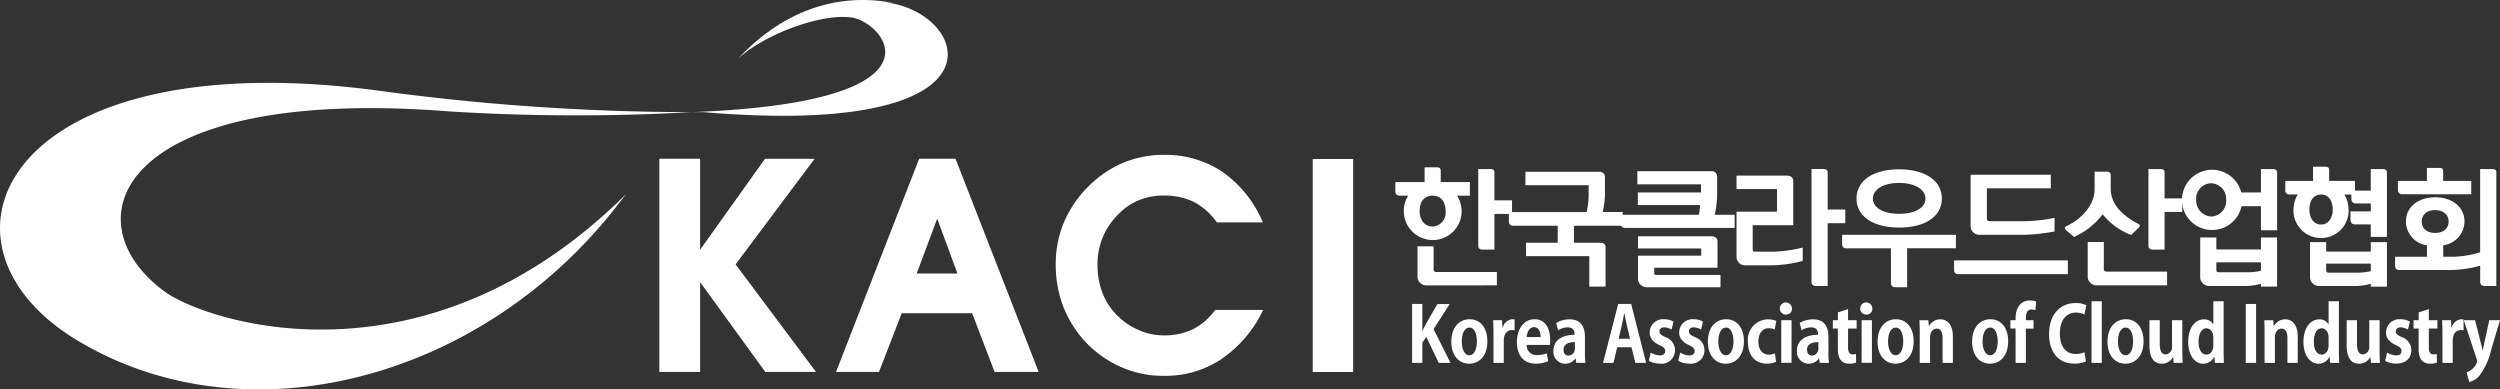
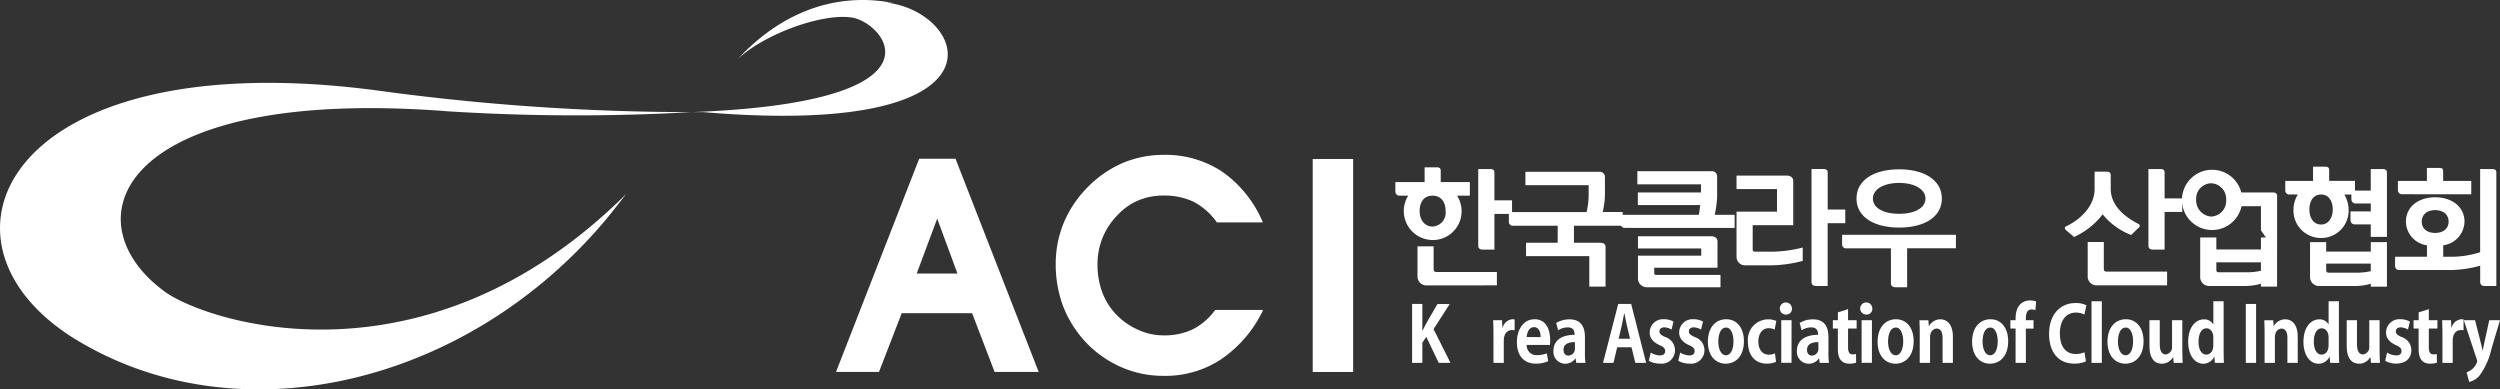
<svg xmlns="http://www.w3.org/2000/svg" width="288.912" height="45" viewBox="0 0 288.912 45">
  <rect x="0" y="0" width="288.912" height="45" fill="#333333" stroke="none" />
  <defs>
    <clipPath id="clip-path">
      <rect id="사각형_57" data-name="사각형 57" width="288.912" height="45" fill="none" />
    </clipPath>
  </defs>
  <g id="그룹_56" data-name="그룹 56" transform="translate(0 0)">
-     <path id="패스_126" data-name="패스 126" d="M53.857,37.624V12.985h4.711V23.5l7.5-10.511H71.8L62.667,25.192l9.293,12.431H66.1L58.568,27.243V37.624Z" transform="translate(22.341 5.36)" fill="#fff" />
    <path id="패스_127" data-name="패스 127" d="M73.254,37.624H68.288L77.9,12.985h4.2l9.61,24.639H86.616l-2.6-6.791H75.883Zm6.729-17.717-2.371,6.344h4.711Z" transform="translate(28.325 5.36)" fill="#fff" />
    <g id="그룹_55" data-name="그룹 55" transform="translate(0 0)">
      <g id="그룹_54" data-name="그룹 54" clip-path="url(#clip-path)">
        <path id="패스_128" data-name="패스 128" d="M105.3,36.3a11.651,11.651,0,0,1-6.594,1.887A12.021,12.021,0,0,1,93.62,37.1a12.553,12.553,0,0,1-4.225-3.137,12.89,12.89,0,0,1-2.369-3.967,13.913,13.913,0,0,1-.8-4.7,12.5,12.5,0,0,1,.959-4.866,12.928,12.928,0,0,1,2.882-4.191A12.641,12.641,0,0,1,94,13.575a12.259,12.259,0,0,1,4.736-.928,11.885,11.885,0,0,1,6.691,1.92,13.449,13.449,0,0,1,4.736,5.89h-5.313a7.552,7.552,0,0,0-2.719-2.4,7.854,7.854,0,0,0-3.426-.706,7.483,7.483,0,0,0-2.881.543,6.823,6.823,0,0,0-2.4,1.665,8.053,8.053,0,0,0-1.791,2.688,8.184,8.184,0,0,0-.577,3.072,9.162,9.162,0,0,0,.545,3.2,7.333,7.333,0,0,0,1.631,2.589,7.833,7.833,0,0,0,2.53,1.762,7.024,7.024,0,0,0,2.944.64,7.558,7.558,0,0,0,3.36-.7,7.329,7.329,0,0,0,2.594-2.241H110.2a14.224,14.224,0,0,1-4.9,5.73" transform="translate(35.777 5.247)" fill="#fff" />
        <rect id="사각형_54" data-name="사각형 54" width="4.673" height="24.614" transform="translate(151.704 18.374)" fill="#fff" />
        <path id="패스_129" data-name="패스 129" d="M79.943,12.96h0l-.013.016ZM103.33.341C102.375.29,94.537-1.892,86.6,5.482c-.441.41-.887.853-1.331,1.33,3.1-2.891,9.725-5.309,13.183-4.784,3.706.562,11.875,9.784-18.507,10.932.46,0,.913,0,1.367,0C118.475,16.1,111.572.635,101.71.239M43.721,10.473c-20.079-2.683-33.1.965-39.353,6.773C-2.759,23.867-1.1,33.28,8.9,39.317c18.786,11.335,44.977,5.2,61.015-13.817.869-1.03,1.655-2.076,2.445-3.075C48.788,45.829,23.313,37.007,18.9,33.6,7.82,25.332,13.959,9.908,51.815,12.868A237.023,237.023,0,0,0,79.9,12.96a268.47,268.47,0,0,1-36.182-2.487" transform="translate(0 0)" fill="#fff" />
        <path id="패스_130" data-name="패스 130" d="M118.277,22.068a3.349,3.349,0,0,1-2.824-5.126h-1a.464.464,0,0,1-.484-.466V15.368h3.38v-1.7h1.37c.277,0,.494.045.494.395v1.31h3.365v1.573H121.1a3.331,3.331,0,0,1-2.826,5.126m-.685,5.241a1.029,1.029,0,0,1-1.061-.947V22.795h1.863v2.579c0,.276.057.393.379.393h6.932v1.541Zm.743-10.367h-.13c-.9.028-1.428.682-1.428,1.777,0,1,.553,1.79,1.5,1.79a1.6,1.6,0,0,0,1.5-1.79c0-1.1-.553-1.749-1.442-1.777m5.739,6.233c-.321,0-.524-.144-.524-.45V13.868h1.368c.276,0,.5.057.5.393V17.48h2.037v1.571h-2.037v4.123Z" transform="translate(47.286 5.669)" fill="#fff" />
        <path id="패스_131" data-name="패스 131" d="M130.757,20.267v1.965h3.014c.451,0,.64.19.64.511V27.3h-1.878V23.777h-7.311V22.232h3.658V20.267h-5.142a.452.452,0,0,1-.5-.466V18.681h8.985a9.634,9.634,0,0,0,.235-1.893V15.576H125.15V14.034h8.535a.594.594,0,0,1,.654.583v2.125a9.673,9.673,0,0,1-.26,1.938h2.316v1.586Z" transform="translate(51.135 5.823)" fill="#fff" />
        <path id="패스_132" data-name="패스 132" d="M132.879,20.536a.451.451,0,0,1-.5-.451V19.021H141.4c.057-.318.113-.727.158-1.121H134.35V16.443h7.3V15.5h-7.356V13.982h8.564a.6.6,0,0,1,.655.583V16.9a12.435,12.435,0,0,1-.277,2.124h2.3v1.515Zm2.506,6.86a1.019,1.019,0,0,1-1.019-.947V23.742h7.311v-.833h-7.311V21.5h8.447c.481,0,.743.235.743.64v3h-7.312v.538c0,.219.042.291.232.291H143.9V27.4Z" transform="translate(54.927 5.801)" fill="#fff" />
        <path id="패스_133" data-name="패스 133" d="M149.478,24.424a14.929,14.929,0,0,1-3.639.511h-2.971A.982.982,0,0,1,141.833,24V18.731h4.676V16.124h-4.676V14.564h5.783c.5,0,.771.233.771.669V20.3H143.7v2.65c0,.276-.016.409.321.409h1.936a15.078,15.078,0,0,0,3.525-.481Zm1.545,2.9c-.321,0-.524-.16-.524-.466V13.806h1.368c.276,0,.5.076.5.395v4.282H154.4v1.586h-2.037v7.254Z" transform="translate(58.849 5.728)" fill="#fff" />
        <path id="패스_134" data-name="패스 134" d="M156.635,27.46c-.334,0-.538-.16-.538-.466V22.958h-5.142a.448.448,0,0,1-.5-.45V21.4h13.152v1.556h-5.637v4.5Zm.409-6.9c-2.942,0-4.923-1.252-4.923-3.351s1.965-3.377,4.923-3.377,4.937,1.28,4.937,3.377-1.979,3.351-4.937,3.351m0-5.156c-1.848,0-3.029.773-3.029,1.805,0,1.064,1.181,1.762,3.029,1.762s3.043-.7,3.043-1.762c0-1.033-1.193-1.805-3.043-1.805" transform="translate(62.428 5.738)" fill="#fff" />
-         <path id="패스_135" data-name="패스 135" d="M160.1,25.761a.451.451,0,0,1-.5-.466V24.174h13.152v1.586Zm11.113-4.937a21.383,21.383,0,0,1-3.684.393h-4.982a1.011,1.011,0,0,1-1.034-.915V14.27h9.265v1.572h-7.386v3.38c0,.291.03.42.366.42h3.915a17.99,17.99,0,0,0,3.54-.391Z" transform="translate(66.221 5.921)" fill="#fff" />
        <path id="패스_136" data-name="패스 136" d="M176.313,21.426a7.754,7.754,0,0,1-3.293-2.39,8.655,8.655,0,0,1-3.305,2.62l-.948-.8c-.144-.147-.19-.337.045-.439,1.225-.567,3.276-2.067,3.276-4.308v-2h1.355c.291,0,.508.072.508.409V16.11c0,2.2,2.158,3.509,3.192,4.033a.247.247,0,0,1,.042.439Zm-3.963,5.822a1.029,1.029,0,0,1-1.061-.947V22.239h1.863v3.029c0,.306.057.393.381.393h6.932v1.586Zm6.483-4.134c-.323,0-.525-.144-.525-.45V13.808h1.368c.276,0,.5.057.5.393v3h2.04V18.76h-2.04v4.354Z" transform="translate(69.975 5.729)" fill="#fff" />
-         <path id="패스_137" data-name="패스 137" d="M187.4,20.884V18.1h-2.241a3.481,3.481,0,1,1-.031-1.588H187.4V13.808h1.37c.291,0,.5.088.5.42v6.656Zm-5.752-5.433a1.78,1.78,0,0,0-1.733,1.909,1.868,1.868,0,0,0,1.733,1.938,1.807,1.807,0,0,0,1.733-1.938,1.8,1.8,0,0,0-1.733-1.909M187.4,27.393V27.06a6.65,6.65,0,0,1-1.746.26h-4.236a1.033,1.033,0,0,1-1.037-.961V21.715h1.866V23.1H187.4V21.715h1.866v5.678Zm-1.382-1.658a7.117,7.117,0,0,0,1.382-.174v-.976h-5.153v.771c0,.262.014.379.306.379Z" transform="translate(73.884 5.729)" fill="#fff" />
+         <path id="패스_137" data-name="패스 137" d="M187.4,20.884V18.1h-2.241a3.481,3.481,0,1,1-.031-1.588H187.4h1.37c.291,0,.5.088.5.42v6.656Zm-5.752-5.433a1.78,1.78,0,0,0-1.733,1.909,1.868,1.868,0,0,0,1.733,1.938,1.807,1.807,0,0,0,1.733-1.938,1.8,1.8,0,0,0-1.733-1.909M187.4,27.393V27.06a6.65,6.65,0,0,1-1.746.26h-4.236a1.033,1.033,0,0,1-1.037-.961V21.715h1.866V23.1H187.4V21.715h1.866v5.678Zm-1.382-1.658a7.117,7.117,0,0,0,1.382-.174v-.976h-5.153v.771c0,.262.014.379.306.379Z" transform="translate(73.884 5.729)" fill="#fff" />
        <path id="패스_138" data-name="패스 138" d="M190.792,21.854a3.165,3.165,0,0,1-3.191-3.276,3.347,3.347,0,0,1,.5-1.749h-.947a.452.452,0,0,1-.5-.466V15.258h3.206V13.612h1.353c.291,0,.5.044.511.393v1.252h2.984V16.38h1.821V13.888h1.37c.291,0,.5.088.5.423v7.414H196.53V20.282H194.7a.479.479,0,0,1-.511-.453V18.784h2.344v-.92h-1.719a.48.48,0,0,1-.522-.451V16.83h-.815a3.508,3.508,0,0,1,.492,1.749,3.159,3.159,0,0,1-3.174,3.276m0-5.024h-.075c-.829.045-1.279.727-1.279,1.749,0,.932.466,1.719,1.354,1.719.845,0,1.341-.787,1.341-1.719,0-1.048-.5-1.749-1.341-1.749m5.737,10.647v-.334a6.785,6.785,0,0,1-1.746.262h-4.24a1.036,1.036,0,0,1-1.033-.962V22.335h1.866v1.094h5.153V22.335H198.4v5.142Zm-1.382-1.617a7.117,7.117,0,0,0,1.382-.174v-.874h-5.153v.655c0,.291.041.393.333.393Z" transform="translate(77.446 5.648)" fill="#fff" />
        <path id="패스_139" data-name="패스 139" d="M201.184,22.656v1.326h1.034a11.122,11.122,0,0,0,3.233-.524V13.847h1.37c.277,0,.5.057.5.393V27.362h-1.34c-.323,0-.526-.163-.526-.466v-1.88a13.5,13.5,0,0,1-3.393.5H196.1a.453.453,0,0,1-.481-.451V23.982h3.684V22.656a2.8,2.8,0,0,1-2.431-2.736c0-1.7,1.428-2.81,3.377-2.81s3.393,1.105,3.393,2.81a2.817,2.817,0,0,1-2.462,2.736m-4.733-5.9a.467.467,0,0,1-.5-.466V15.217h3.351v-1.5h1.37c.291,0,.508.016.508.393v1.109h3.249v1.541Zm3.8,1.837c-.962,0-1.545.538-1.545,1.326s.583,1.31,1.545,1.31c.947,0,1.559-.508,1.559-1.31s-.613-1.326-1.559-1.326" transform="translate(81.167 5.69)" fill="#fff" />
        <path id="패스_140" data-name="패스 140" d="M117.815,27.737l1.955,3.9h-1.36l-1.435-3.011-.456.682v2.329h-1.184v-6.81h1.184v3.08h.023c.13-.265.265-.524.395-.778l1.327-2.3h1.416Z" transform="translate(47.855 10.3)" fill="#fff" />
-         <path id="패스_141" data-name="패스 141" d="M122.706,28.61c0,1.875-1.094,2.6-2.091,2.6-1.208,0-2.077-.938-2.077-2.543,0-1.655.911-2.594,2.125-2.594,1.256,0,2.043,1.037,2.043,2.534m-2.067-1.569c-.661,0-.893.85-.893,1.6,0,.877.3,1.6.884,1.6.565,0,.867-.736.867-1.613,0-.77-.246-1.593-.859-1.593" transform="translate(49.183 10.819)" fill="#fff" />
        <path id="패스_142" data-name="패스 142" d="M123.061,27.041a1.267,1.267,0,0,1,1.112-.965,1.168,1.168,0,0,1,.263.027v1.248a1.468,1.468,0,0,0-.306-.027c-.538,0-.949.4-.949,1.241v2.551h-1.19V27.723c0-.61-.018-1.1-.034-1.541h1.022l.048.859Z" transform="translate(50.602 10.819)" fill="#fff" />
        <path id="패스_143" data-name="패스 143" d="M125.026,29.045a1.123,1.123,0,0,0,1.222,1.174,3.052,3.052,0,0,0,1.1-.2l.168.9a3.487,3.487,0,0,1-1.449.286c-1.385,0-2.172-.959-2.172-2.492,0-1.415.739-2.639,2.052-2.639,1.085,0,1.794.85,1.794,2.446a3.385,3.385,0,0,1-.033.524Zm1.61-.914c.008-.514-.177-1.142-.763-1.142s-.815.655-.848,1.142Z" transform="translate(51.405 10.819)" fill="#fff" />
        <path id="패스_144" data-name="패스 144" d="M127.195,26.5a2.944,2.944,0,0,1,1.551-.415c1.394,0,1.773.973,1.773,2.054v1.807a8.264,8.264,0,0,0,.062,1.169h-1.07l-.072-.514h-.024a1.4,1.4,0,0,1-1.193.61,1.372,1.372,0,0,1-1.343-1.479c0-1.265,1.022-1.861,2.445-1.861,0-.487-.153-.859-.805-.859a2.028,2.028,0,0,0-1.1.337Zm2.163,2.214c-.644,0-1.313.168-1.313.887,0,.468.267.672.565.672a.782.782,0,0,0,.748-.85Z" transform="translate(52.644 10.822)" fill="#fff" />
        <path id="패스_145" data-name="패스 145" d="M134.18,24.825l1.73,6.809h-1.248l-.441-1.8h-1.658l-.427,1.8h-1.207l1.755-6.809Zm-1.449,4.02h1.319l-.369-1.551c-.1-.423-.2-.973-.283-1.388h-.024c-.078.423-.183.983-.273,1.38Z" transform="translate(54.325 10.3)" fill="#fff" />
        <path id="패스_146" data-name="패스 146" d="M134.892,29.929a2.206,2.206,0,0,0,1.046.328c.42,0,.623-.2.623-.5s-.154-.46-.647-.69c-.836-.374-1.142-.893-1.142-1.433a1.533,1.533,0,0,1,1.641-1.561,2.249,2.249,0,0,1,1.111.274l-.225.923a1.729,1.729,0,0,0-.845-.259c-.364,0-.556.2-.556.471s.168.415.686.655a1.59,1.59,0,0,1,1.108,1.505,1.542,1.542,0,0,1-1.76,1.556,2.418,2.418,0,0,1-1.265-.327Z" transform="translate(55.876 10.819)" fill="#fff" />
        <path id="패스_147" data-name="패스 147" d="M137.3,29.929a2.206,2.206,0,0,0,1.046.328c.42,0,.618-.2.618-.5s-.15-.46-.642-.69c-.836-.374-1.142-.893-1.142-1.433a1.533,1.533,0,0,1,1.641-1.561,2.249,2.249,0,0,1,1.111.274l-.225.923a1.729,1.729,0,0,0-.845-.259c-.364,0-.556.2-.556.471s.168.415.682.655a1.589,1.589,0,0,1,1.112,1.505,1.542,1.542,0,0,1-1.76,1.556,2.418,2.418,0,0,1-1.265-.327Z" transform="translate(56.874 10.819)" fill="#fff" />
        <path id="패스_148" data-name="패스 148" d="M143.659,28.61c0,1.875-1.094,2.6-2.091,2.6-1.208,0-2.077-.938-2.077-2.543,0-1.655.911-2.594,2.125-2.594,1.256,0,2.043,1.037,2.043,2.534m-2.067-1.569c-.661,0-.893.85-.893,1.6,0,.877.307,1.6.884,1.6s.87-.736.87-1.613c0-.77-.252-1.593-.862-1.593" transform="translate(57.877 10.819)" fill="#fff" />
        <path id="패스_149" data-name="패스 149" d="M145.853,27.269a1.474,1.474,0,0,0-.7-.16c-.747,0-1.183.665-1.183,1.534,0,.964.507,1.522,1.191,1.522a1.591,1.591,0,0,0,.724-.158l.13.982a2.579,2.579,0,0,1-1.088.211c-1.309,0-2.163-.938-2.163-2.506a2.361,2.361,0,0,1,2.349-2.612,2.408,2.408,0,0,1,.932.187Z" transform="translate(59.235 10.822)" fill="#fff" />
        <path id="패스_150" data-name="패스 150" d="M146.088,26.1a.7.7,0,1,1,.644-.7.644.644,0,0,1-.644.7m.6,5.58H145.5V26.754h1.19Z" transform="translate(60.351 10.25)" fill="#fff" />
        <path id="패스_151" data-name="패스 151" d="M147.083,26.5a2.944,2.944,0,0,1,1.551-.415c1.394,0,1.773.973,1.773,2.054v1.807a8.262,8.262,0,0,0,.062,1.169H149.4l-.072-.514H149.3a1.4,1.4,0,0,1-1.193.61,1.372,1.372,0,0,1-1.343-1.479c0-1.265,1.022-1.861,2.445-1.861,0-.487-.153-.859-.805-.859a2.028,2.028,0,0,0-1.1.337Zm2.163,2.214c-.644,0-1.313.168-1.313.887,0,.468.267.672.565.672a.782.782,0,0,0,.748-.85Z" transform="translate(60.896 10.822)" fill="#fff" />
        <path id="패스_152" data-name="패스 152" d="M150.284,26.527v-.9l1.174-.379v1.283h.992v.965h-.992v2.142c0,.6.168.842.532.842a1.543,1.543,0,0,0,.385-.045l.018,1a2.243,2.243,0,0,1-.8.115c-1.289,0-1.313-1.232-1.313-1.779V27.492H149.7v-.965Z" transform="translate(62.112 10.474)" fill="#fff" />
        <path id="패스_153" data-name="패스 153" d="M152.653,26.1a.7.7,0,1,1,.645-.7.643.643,0,0,1-.645.7m.6,5.58h-1.19V26.754h1.19Z" transform="translate(63.075 10.25)" fill="#fff" />
        <path id="패스_154" data-name="패스 154" d="M157.523,28.61c0,1.875-1.094,2.6-2.091,2.6-1.208,0-2.077-.938-2.077-2.543,0-1.655.911-2.594,2.125-2.594,1.256,0,2.043,1.037,2.043,2.534m-2.067-1.569c-.661,0-.893.85-.893,1.6,0,.877.307,1.6.884,1.6s.87-.736.87-1.613c0-.77-.249-1.593-.862-1.593" transform="translate(63.629 10.819)" fill="#fff" />
        <path id="패스_155" data-name="패스 155" d="M157.885,26.854a1.484,1.484,0,0,1,1.295-.773c.821,0,1.457.631,1.457,2.011v3.019h-1.19V28.236c0-.6-.177-1.082-.685-1.082-.321,0-.763.274-.763,1.029v2.929h-1.193V27.669c0-.577-.016-1.046-.034-1.479h1.03l.058.664Z" transform="translate(65.048 10.821)" fill="#fff" />
        <path id="패스_156" data-name="패스 156" d="M165.242,28.61c0,1.875-1.094,2.6-2.091,2.6-1.208,0-2.077-.938-2.077-2.543,0-1.655.911-2.594,2.125-2.594,1.256,0,2.043,1.037,2.043,2.534m-2.067-1.569c-.661,0-.893.85-.893,1.6,0,.877.307,1.6.884,1.6s.87-.736.87-1.613c0-.77-.249-1.593-.862-1.593" transform="translate(66.832 10.819)" fill="#fff" />
        <path id="패스_157" data-name="패스 157" d="M164.8,26.821v-.2c0-1.488.787-2.08,1.664-2.08a2.08,2.08,0,0,1,.71.115l-.088,1.009a1.134,1.134,0,0,0-.436-.081c-.666,0-.666.746-.666,1.241h.891v.965h-.886v3.966H164.8V27.786h-.6v-.965Z" transform="translate(68.131 10.181)" fill="#fff" />
        <path id="패스_158" data-name="패스 158" d="M171.442,26.075a2.241,2.241,0,0,0-.989-.222c-1.024,0-1.845.773-1.845,2.42,0,1.541.719,2.364,1.837,2.364a2.576,2.576,0,0,0,1.006-.2l.168,1.054a3.217,3.217,0,0,1-1.367.256c-1.861,0-2.891-1.391-2.891-3.411,0-2.38,1.391-3.584,3.035-3.584a2.7,2.7,0,0,1,1.279.255Z" transform="translate(69.441 10.272)" fill="#fff" />
        <rect id="사각형_55" data-name="사각형 55" width="1.19" height="7.118" transform="translate(241.706 34.817)" fill="#fff" />
        <path id="패스_159" data-name="패스 159" d="M176.3,28.61c0,1.875-1.094,2.6-2.091,2.6-1.208,0-2.077-.938-2.077-2.543,0-1.655.911-2.594,2.125-2.594,1.256,0,2.043,1.037,2.043,2.534m-2.067-1.569c-.661,0-.893.85-.893,1.6,0,.877.307,1.6.884,1.6s.87-.736.87-1.613c0-.77-.249-1.593-.862-1.593" transform="translate(71.419 10.819)" fill="#fff" />
        <path id="패스_160" data-name="패스 160" d="M179.358,26.151v3.426c0,.586.024,1.091.038,1.505h-1.036l-.058-.655h-.023a1.478,1.478,0,0,1-1.29.754c-.85,0-1.43-.613-1.43-2.091V26.151h1.19v2.744c0,.746.2,1.214.686,1.214a.826.826,0,0,0,.733-.92V26.151Z" transform="translate(72.842 10.85)" fill="#fff" />
        <path id="패스_161" data-name="패스 161" d="M182.818,24.605v5.712c0,.5.018,1.047.033,1.406h-1.046l-.057-.7h-.024a1.392,1.392,0,0,1-1.262.8c-1.016,0-1.74-1.027-1.74-2.523,0-1.684.845-2.6,1.813-2.6a1.161,1.161,0,0,1,1.078.574h.016V24.605Zm-1.19,4.2c0-.717-.393-1.073-.788-1.073-.613,0-.92.69-.92,1.551,0,.9.341,1.487.9,1.487.354,0,.805-.283.805-1.061Z" transform="translate(74.155 10.209)" fill="#fff" />
        <rect id="사각형_56" data-name="사각형 56" width="1.19" height="6.809" transform="translate(259.534 35.127)" fill="#fff" />
        <path id="패스_162" data-name="패스 162" d="M186.051,26.854a1.484,1.484,0,0,1,1.295-.773c.821,0,1.457.631,1.457,2.011v3.019H187.61V28.236c0-.6-.174-1.082-.682-1.082-.321,0-.765.274-.765,1.029v2.929h-1.19V27.669c0-.577-.016-1.046-.034-1.479h1.03l.058.664Z" transform="translate(76.734 10.821)" fill="#fff" />
        <path id="패스_163" data-name="패스 163" d="M192.233,24.605v5.712c0,.5.018,1.047.033,1.406H191.22l-.057-.7h-.024a1.392,1.392,0,0,1-1.262.8c-1.016,0-1.74-1.027-1.74-2.523,0-1.684.845-2.6,1.813-2.6a1.161,1.161,0,0,1,1.078.574h.016V24.605Zm-1.19,4.2c0-.717-.393-1.073-.788-1.073-.613,0-.92.69-.92,1.551,0,.9.341,1.487.9,1.487.354,0,.805-.283.805-1.061Z" transform="translate(78.061 10.209)" fill="#fff" />
        <path id="패스_164" data-name="패스 164" d="M195.469,26.151v3.426c0,.586.024,1.091.038,1.505h-1.036l-.058-.655h-.023a1.477,1.477,0,0,1-1.288.754c-.853,0-1.433-.613-1.433-2.091V26.151h1.19v2.744c0,.746.2,1.214.686,1.214a.827.827,0,0,0,.733-.92V26.151Z" transform="translate(79.527 10.85)" fill="#fff" />
        <path id="패스_165" data-name="패스 165" d="M195.036,29.929a2.206,2.206,0,0,0,1.046.328c.417,0,.618-.2.618-.5s-.15-.46-.642-.69c-.836-.374-1.142-.893-1.142-1.433a1.533,1.533,0,0,1,1.641-1.561,2.249,2.249,0,0,1,1.111.274l-.225.923a1.74,1.74,0,0,0-.848-.259c-.361,0-.553.2-.553.471s.168.415.682.655a1.589,1.589,0,0,1,1.112,1.505c0,.938-.642,1.556-1.763,1.556a2.414,2.414,0,0,1-1.262-.327Z" transform="translate(80.83 10.819)" fill="#fff" />
        <path id="패스_166" data-name="패스 166" d="M197.719,26.527v-.9l1.174-.379v1.283h.992v.965h-.992v2.142c0,.6.168.842.532.842a1.543,1.543,0,0,0,.385-.045l.018,1a2.243,2.243,0,0,1-.8.115c-1.289,0-1.313-1.232-1.313-1.779V27.492h-.586v-.965Z" transform="translate(81.794 10.474)" fill="#fff" />
        <path id="패스_167" data-name="패스 167" d="M200.567,27.041a1.267,1.267,0,0,1,1.112-.965,1.168,1.168,0,0,1,.263.027v1.248a1.468,1.468,0,0,0-.306-.027c-.538,0-.949.4-.949,1.241v2.551H199.5V27.723c0-.61-.018-1.1-.034-1.541h1.022l.048.859Z" transform="translate(82.76 10.819)" fill="#fff" />
        <path id="패스_168" data-name="패스 168" d="M204.178,26.151h1.238L204.4,29.577a8.035,8.035,0,0,1-1.385,3.021,2.25,2.25,0,0,1-1.157.69l-.3-1.106a2.368,2.368,0,0,0,.628-.362,1.763,1.763,0,0,0,.6-.914.849.849,0,0,0-.048-.219l-1.505-4.535h1.3l.658,2.578c.072.3.154.647.211.92h.024c.048-.265.12-.61.187-.92Z" transform="translate(83.495 10.85)" fill="#fff" />
      </g>
    </g>
  </g>
</svg>